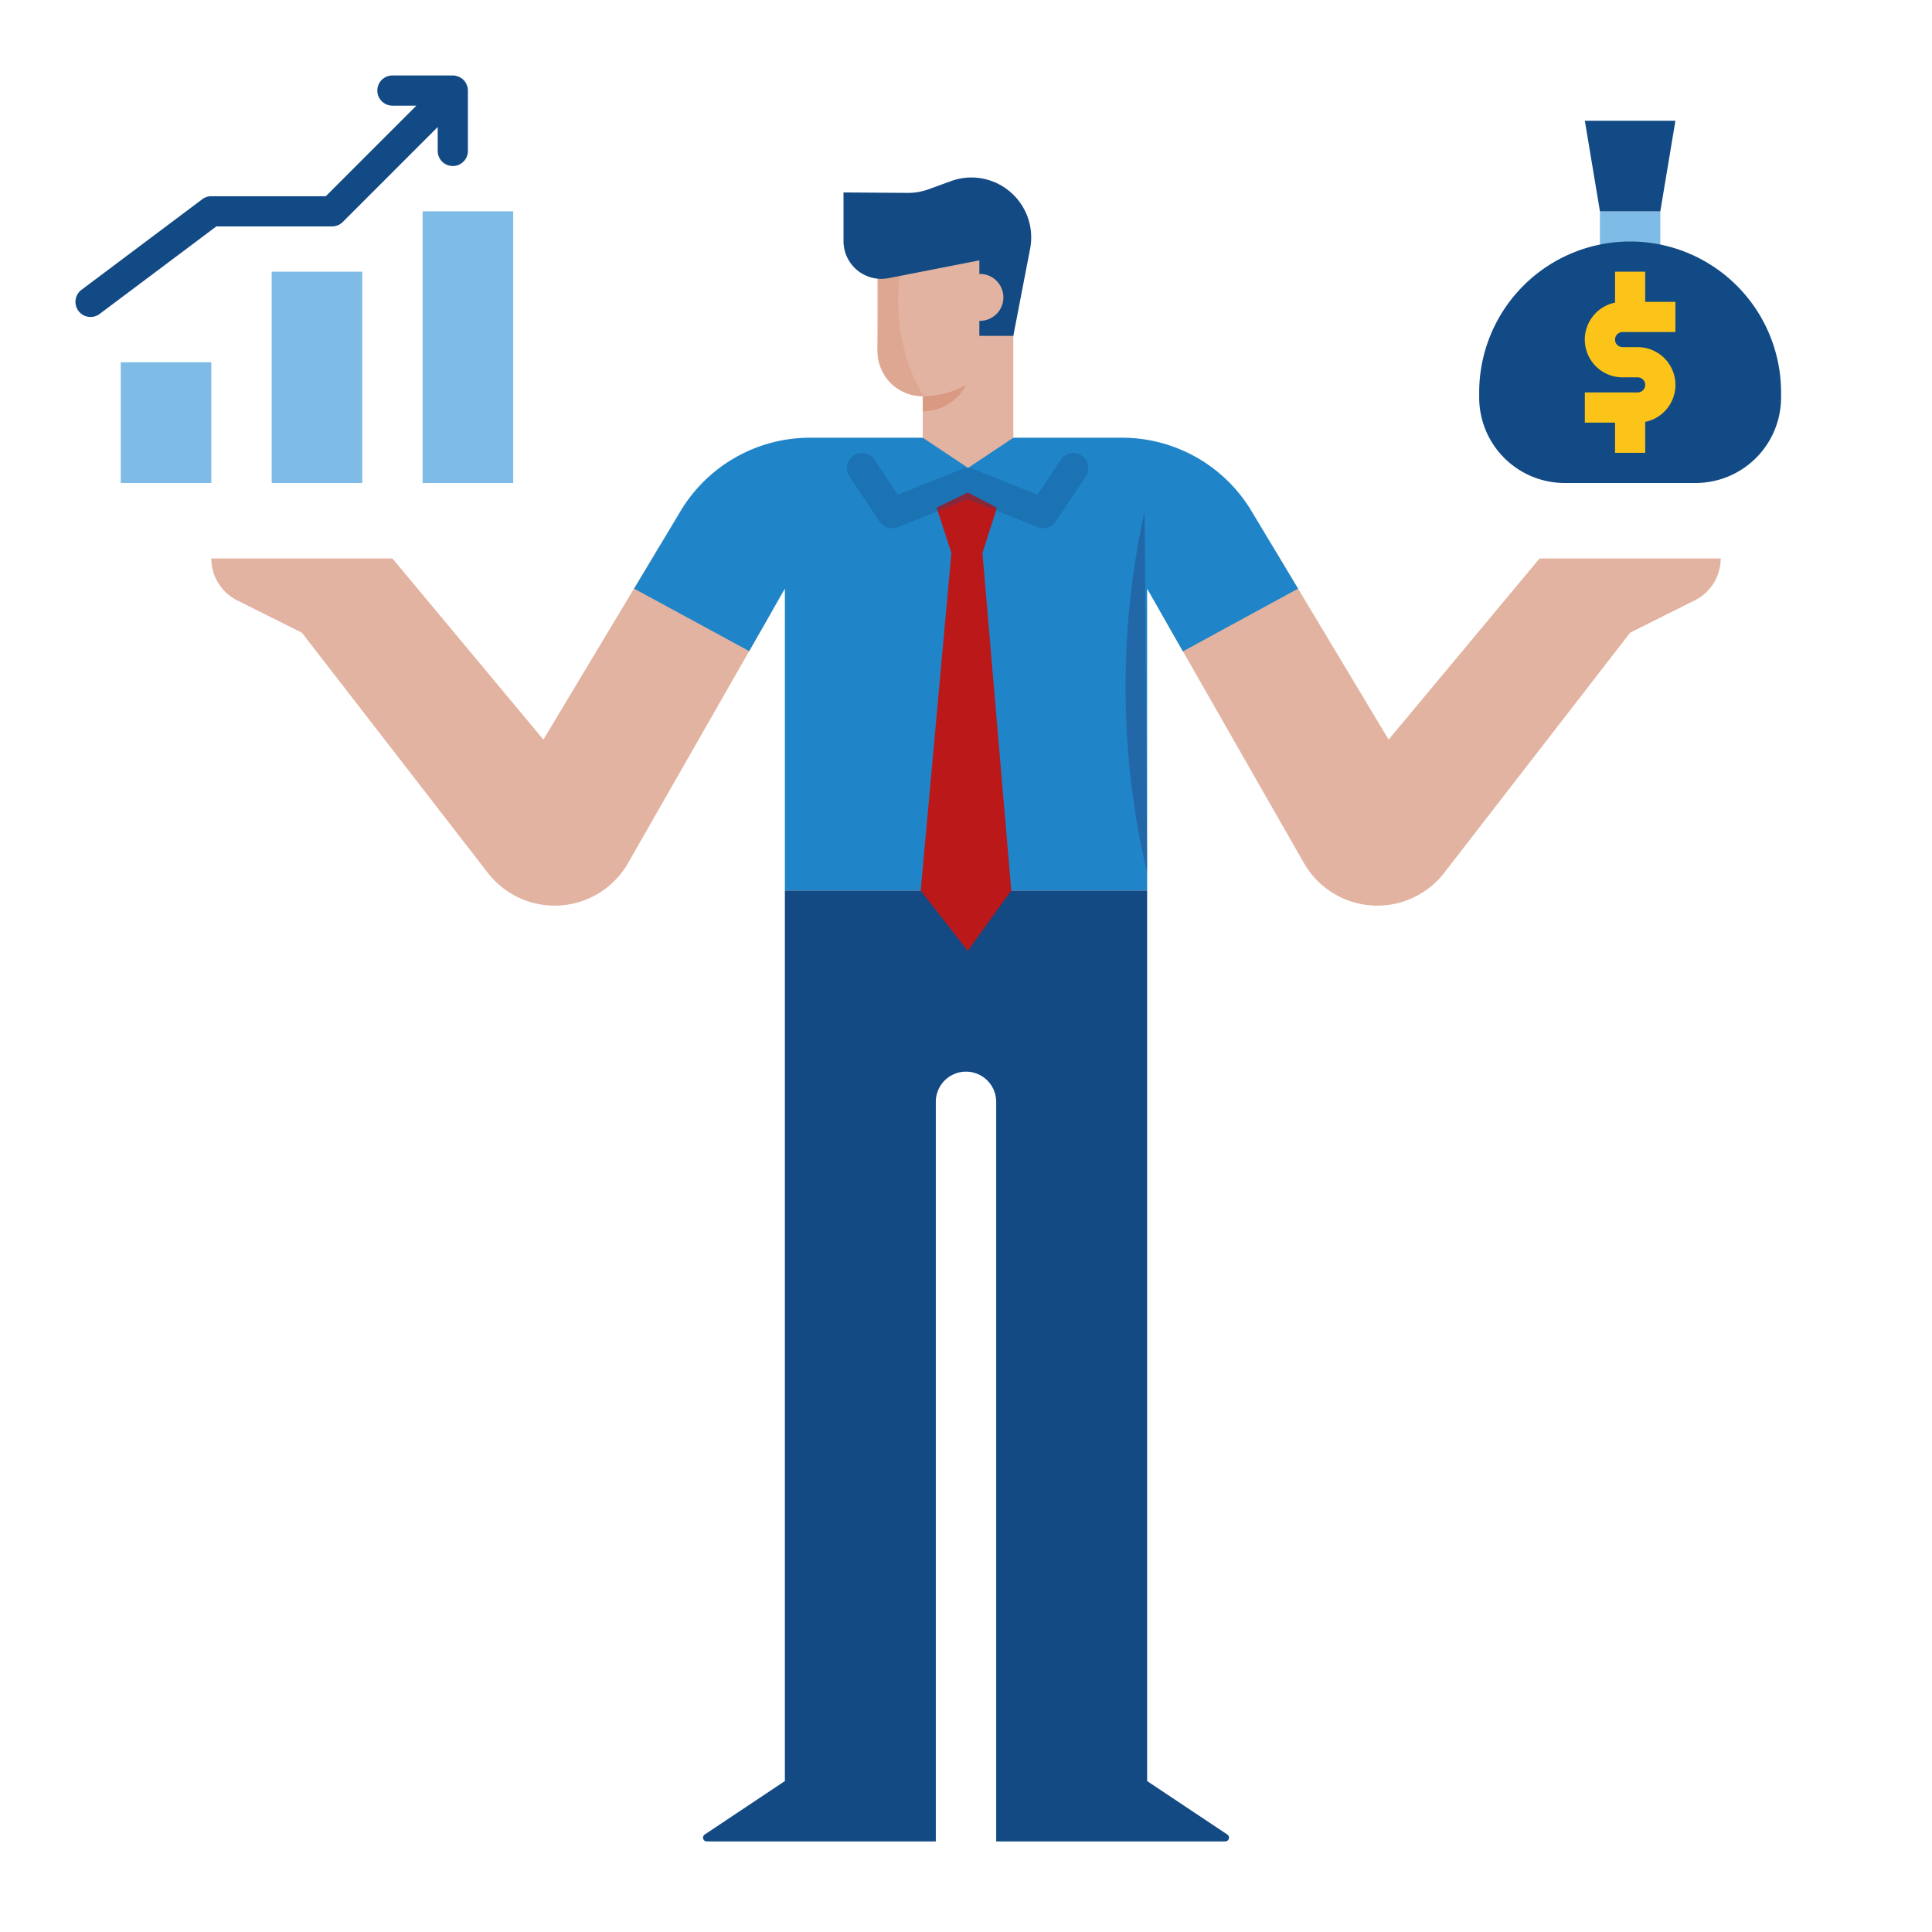
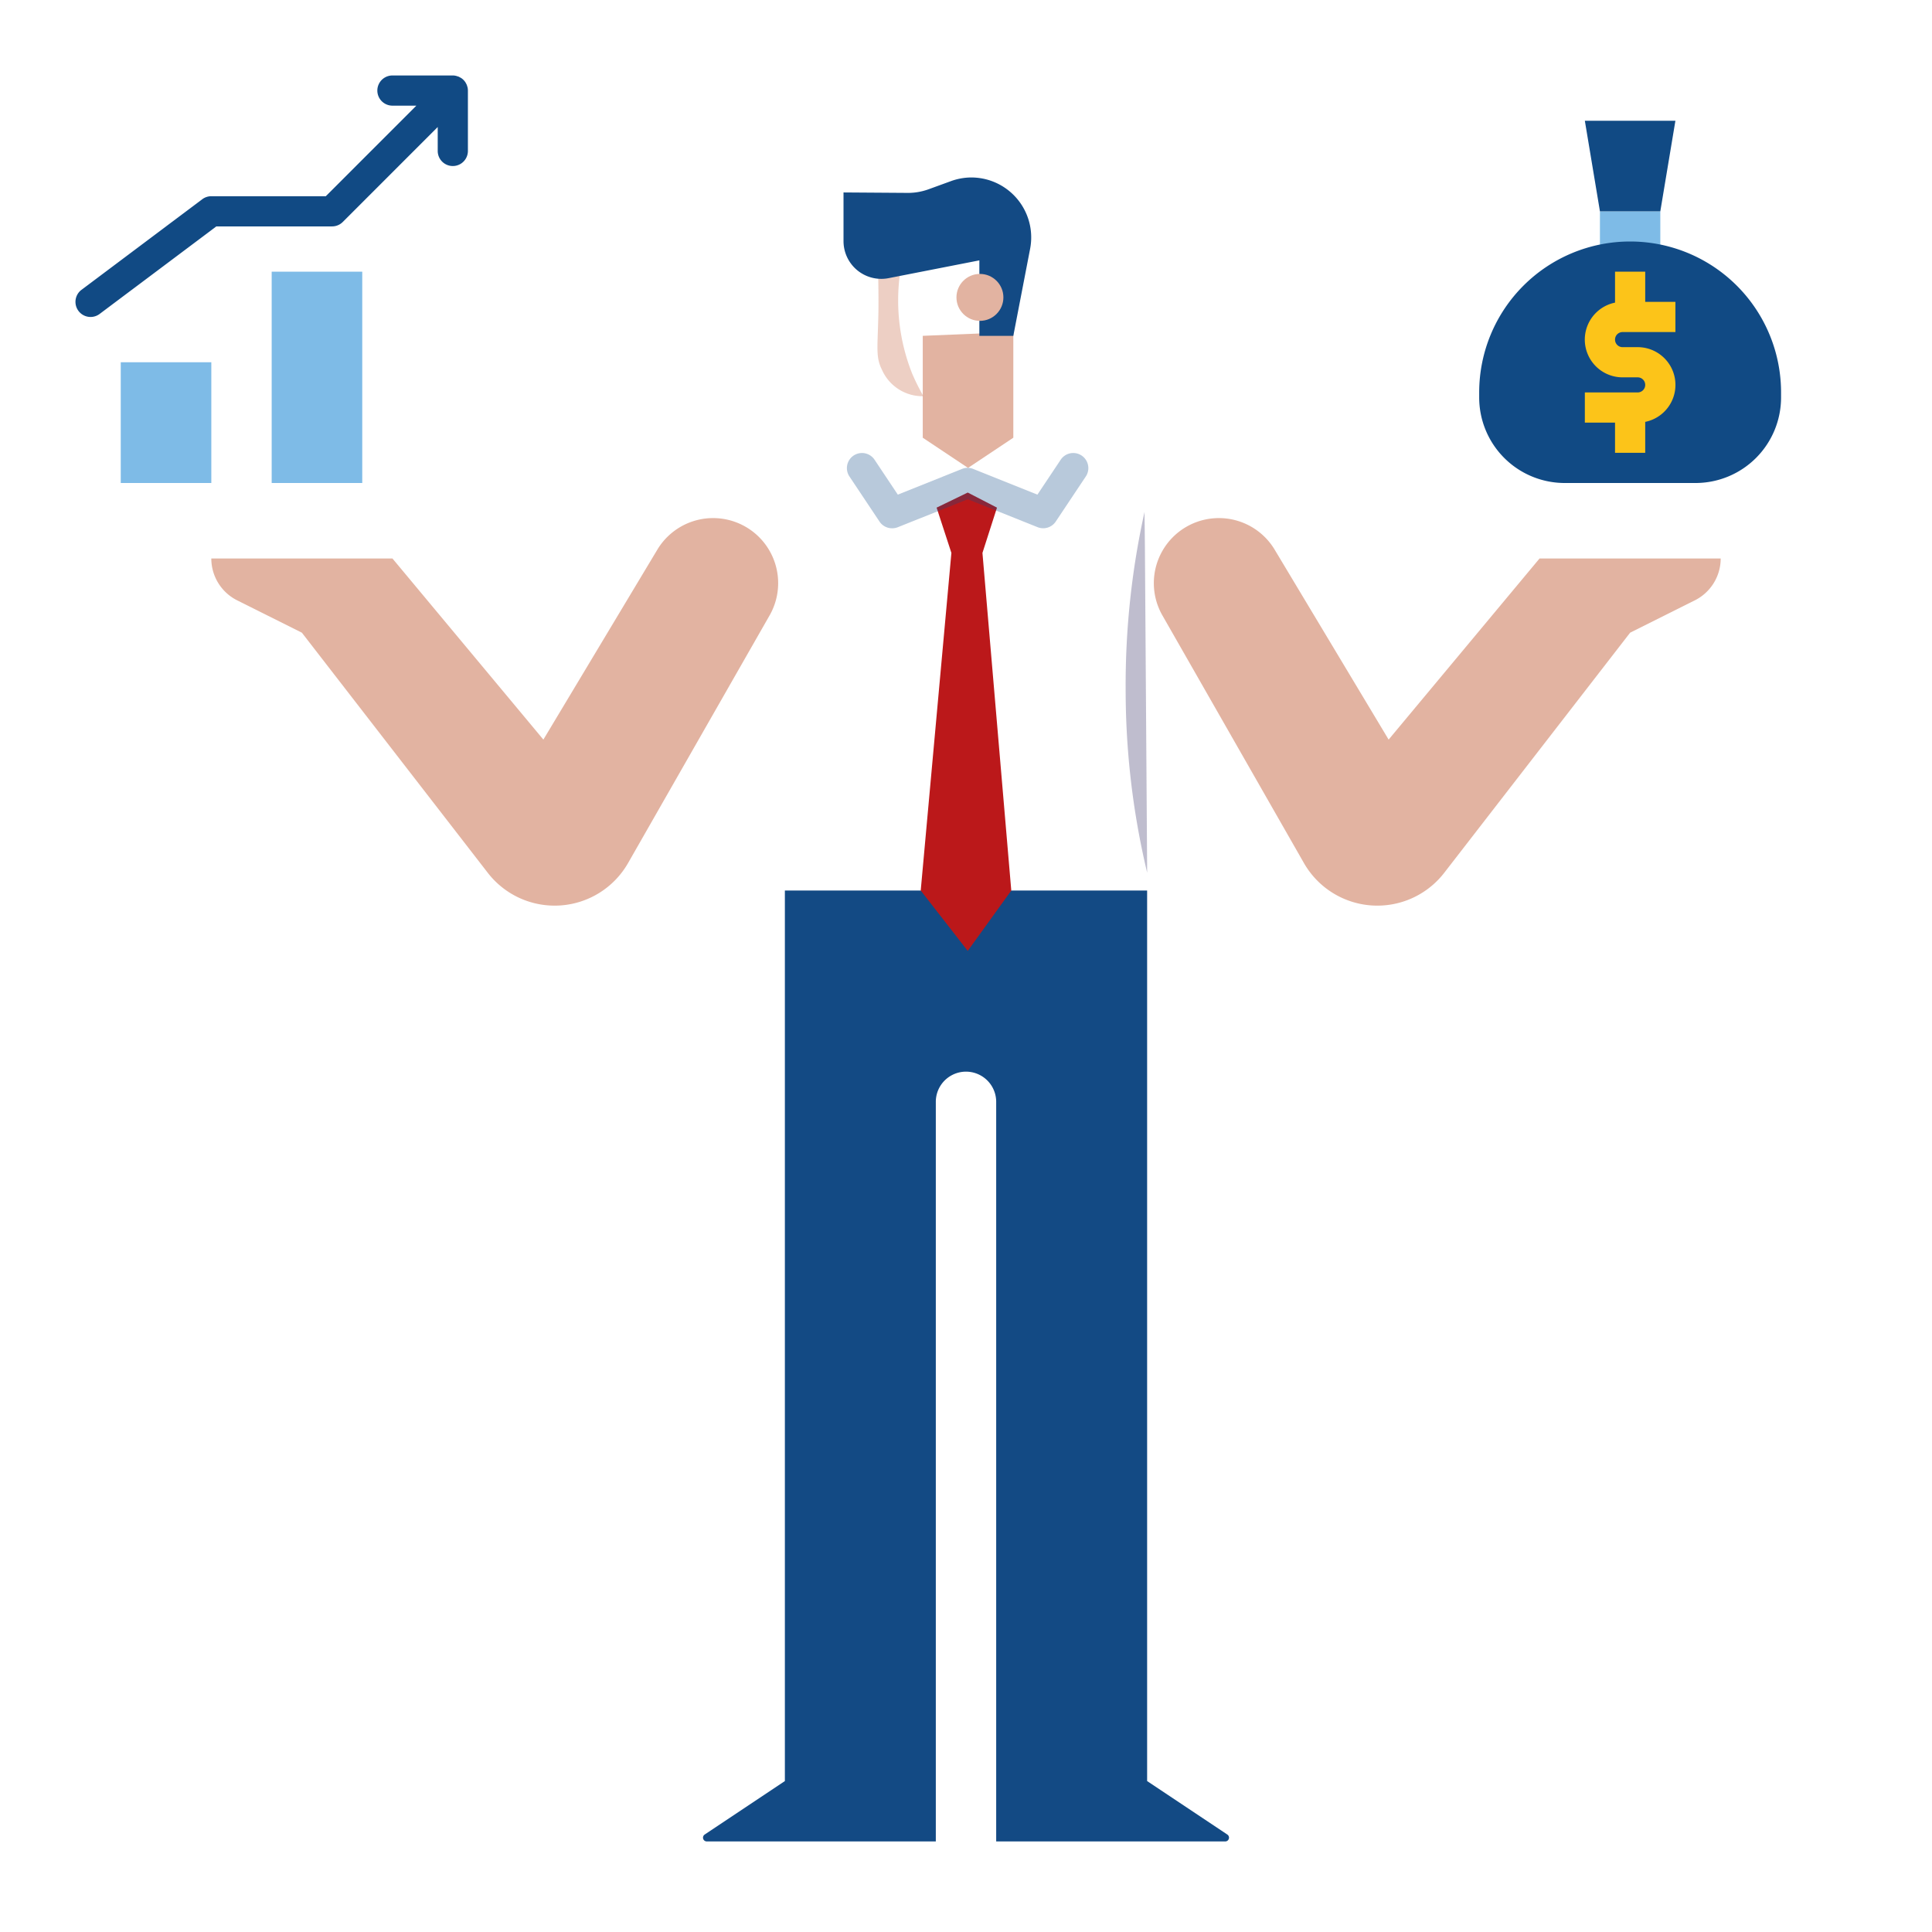
<svg xmlns="http://www.w3.org/2000/svg" id="flat" viewBox="0 0 512 512">
  <defs>
    <style>.cls-1{fill:#7ebbe7;}.cls-2{fill:#e2b3a1;}.cls-3{fill:#1f85c8;}.cls-4{fill:#134a84;}.cls-5{fill:#114a84;}.cls-6{fill:#bb181a;}.cls-10,.cls-7{fill:#d99982;}.cls-8{fill:#134b85;}.cls-11,.cls-8{opacity:0.3;}.cls-10,.cls-11,.cls-8{isolation:isolate;}.cls-9{fill:#fcc419;}.cls-10{opacity:0.47;}.cls-11{fill:#29235c;}</style>
  </defs>
  <title>increase benefits</title>
  <path class="cls-1" d="M424,56h16V76H424Z" />
  <path class="cls-2" d="M408,148h48a12.4,12.4,0,0,1-6.86,11.1L432,167.67l-49.27,63.64a22.41,22.41,0,0,1-37.18-2.6l-37.42-65.48a17.24,17.24,0,0,1,29.75-17.43L368,196Z" />
  <path class="cls-2" d="M104,148H56a12.4,12.4,0,0,0,6.86,11.1L80,167.67l49.27,63.64a22.41,22.41,0,0,0,37.18-2.6l37.42-65.48a17.24,17.24,0,0,0-29.75-17.43L144,196Z" />
-   <path class="cls-3" d="M214.67,116h82.68a40,40,0,0,1,34.3,19.42L344,156l-30.52,16.62L304,156v80H208V156l-9.46,16.55L168.05,156l12.3-20.55A40,40,0,0,1,214.67,116Z" />
  <path class="cls-4" d="M325.25,486.17,304,472V236H208V472l-21.25,14.17a1,1,0,0,0-.28,1.38,1,1,0,0,0,.83.45H248V292a8,8,0,0,1,16,0V488h60.7a1,1,0,0,0,1-1A1,1,0,0,0,325.25,486.17Z" />
  <path class="cls-1" d="M32,96H56v32H32Z" />
  <path class="cls-1" d="M72,72H96v56H72Z" />
-   <path class="cls-1" d="M112,56h24v72H112Z" />
  <path class="cls-5" d="M123.92,23.22a1.8,1.8,0,0,0-.1-.33,3.38,3.38,0,0,0-.13-.42c-.06-.13-.12-.25-.19-.37a3.3,3.3,0,0,0-.18-.32,4,4,0,0,0-.49-.6,4.16,4.16,0,0,0-.61-.5l-.31-.17-.38-.2-.4-.12a2.3,2.3,0,0,0-.35-.1A3.39,3.39,0,0,0,120,20H104a4,4,0,0,0,0,8h6.34l-24,24H56a4,4,0,0,0-2.4.8l-32,24a4,4,0,0,0,4.8,6.4L57.33,60H88a4,4,0,0,0,2.83-1.17L116,33.66V40a4,4,0,0,0,8,0V24A4,4,0,0,0,123.92,23.22Z" />
  <path class="cls-5" d="M432,64a40,40,0,0,1,40,40v1.33A22.67,22.67,0,0,1,449.33,128H414.67A22.67,22.67,0,0,1,392,105.33V104A40,40,0,0,1,432,64Z" />
  <path class="cls-5" d="M440,56H424l-4-24h24Z" />
  <path class="cls-6" d="M248.21,134.53l3.92,12L244,236l12.46,16L268,236l-7.64-89.47,3.85-12-7.75-4Z" />
  <path class="cls-2" d="M244.54,89v27l12,8,12-8V88Z" />
-   <path class="cls-7" d="M256.54,101h-12v8a13,13,0,0,0,11.58-7.15Z" />
-   <path class="cls-2" d="M268.54,65h-36V93.12A11.91,11.91,0,0,0,244.45,105,24.08,24.08,0,0,0,268.54,81h0Z" />
  <path class="cls-8" d="M236.46,140a4,4,0,0,0,1.49-.29l18.51-7.4,18.52,7.4a4,4,0,0,0,4.81-1.5l8-12a4,4,0,0,0-6.66-4.43h0l-6.2,9.3-17-6.8a3.92,3.92,0,0,0-3,0l-17,6.8-6.2-9.3a4,4,0,0,0-6.66,4.43l8,12a4,4,0,0,0,3.33,1.79Z" />
  <path class="cls-9" d="M430,88h14V80h-8V72h-8v8.2a10,10,0,0,0,2,19.8h4a2,2,0,0,1,0,4H420v8h8v8h8v-8.2A10,10,0,0,0,434,92h-4a2,2,0,0,1,0-4Z" />
  <path class="cls-10" d="M232.73,73l6-2a52.55,52.55,0,0,0,3,28,56,56,0,0,0,3,6,11.75,11.75,0,0,1-11-7c-1.6-3.2-1.2-5.5-1-13C232.83,82.33,232.83,78.23,232.73,73Z" />
  <path class="cls-11" d="M298.31,182.68a212.05,212.05,0,0,1,5-47l.1,9,.6,86.6A209,209,0,0,1,298.31,182.68Z" />
  <path class="cls-4" d="M223.54,51V63.9a10,10,0,0,0,10,10,10.21,10.21,0,0,0,1.91-.18L259.54,69V89h9L273,65.89a15.89,15.89,0,0,0-12.64-18.58,16.5,16.5,0,0,0-3-.28,16,16,0,0,0-5.43,1l-5.74,2.09a16,16,0,0,1-5.43,1Z" />
  <circle class="cls-2" cx="259.69" cy="78.81" r="6.22" />
</svg>